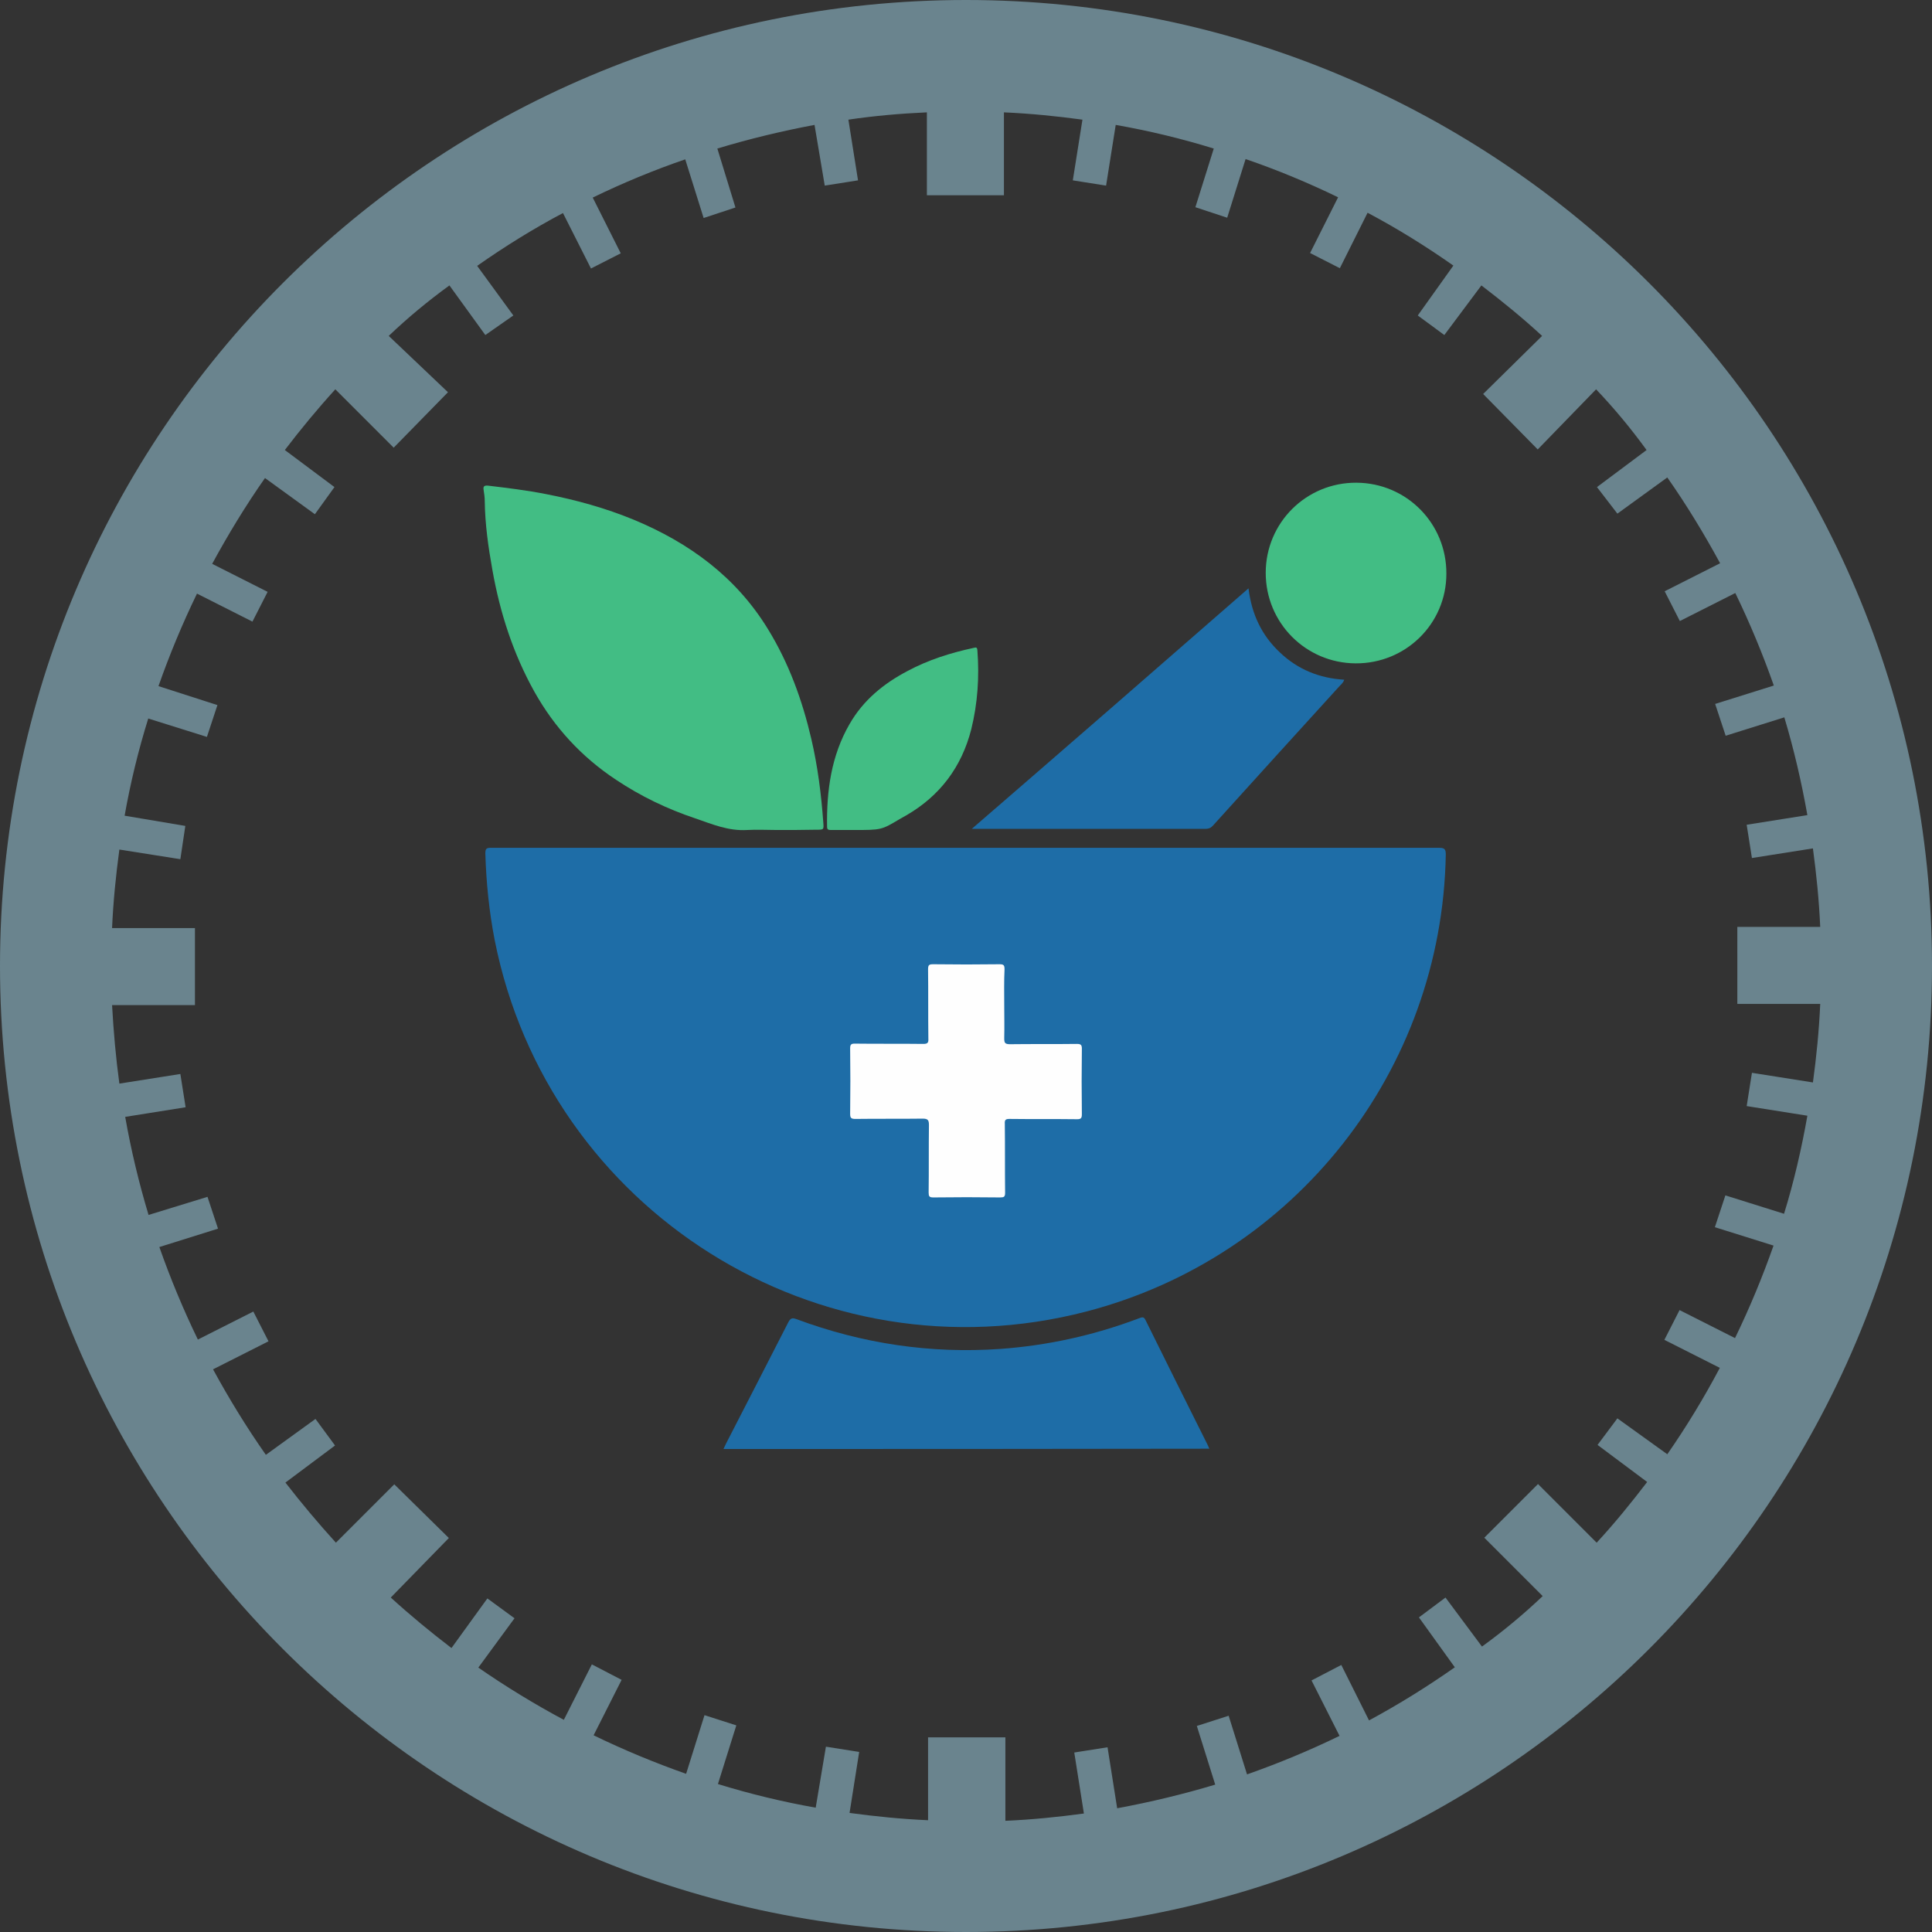
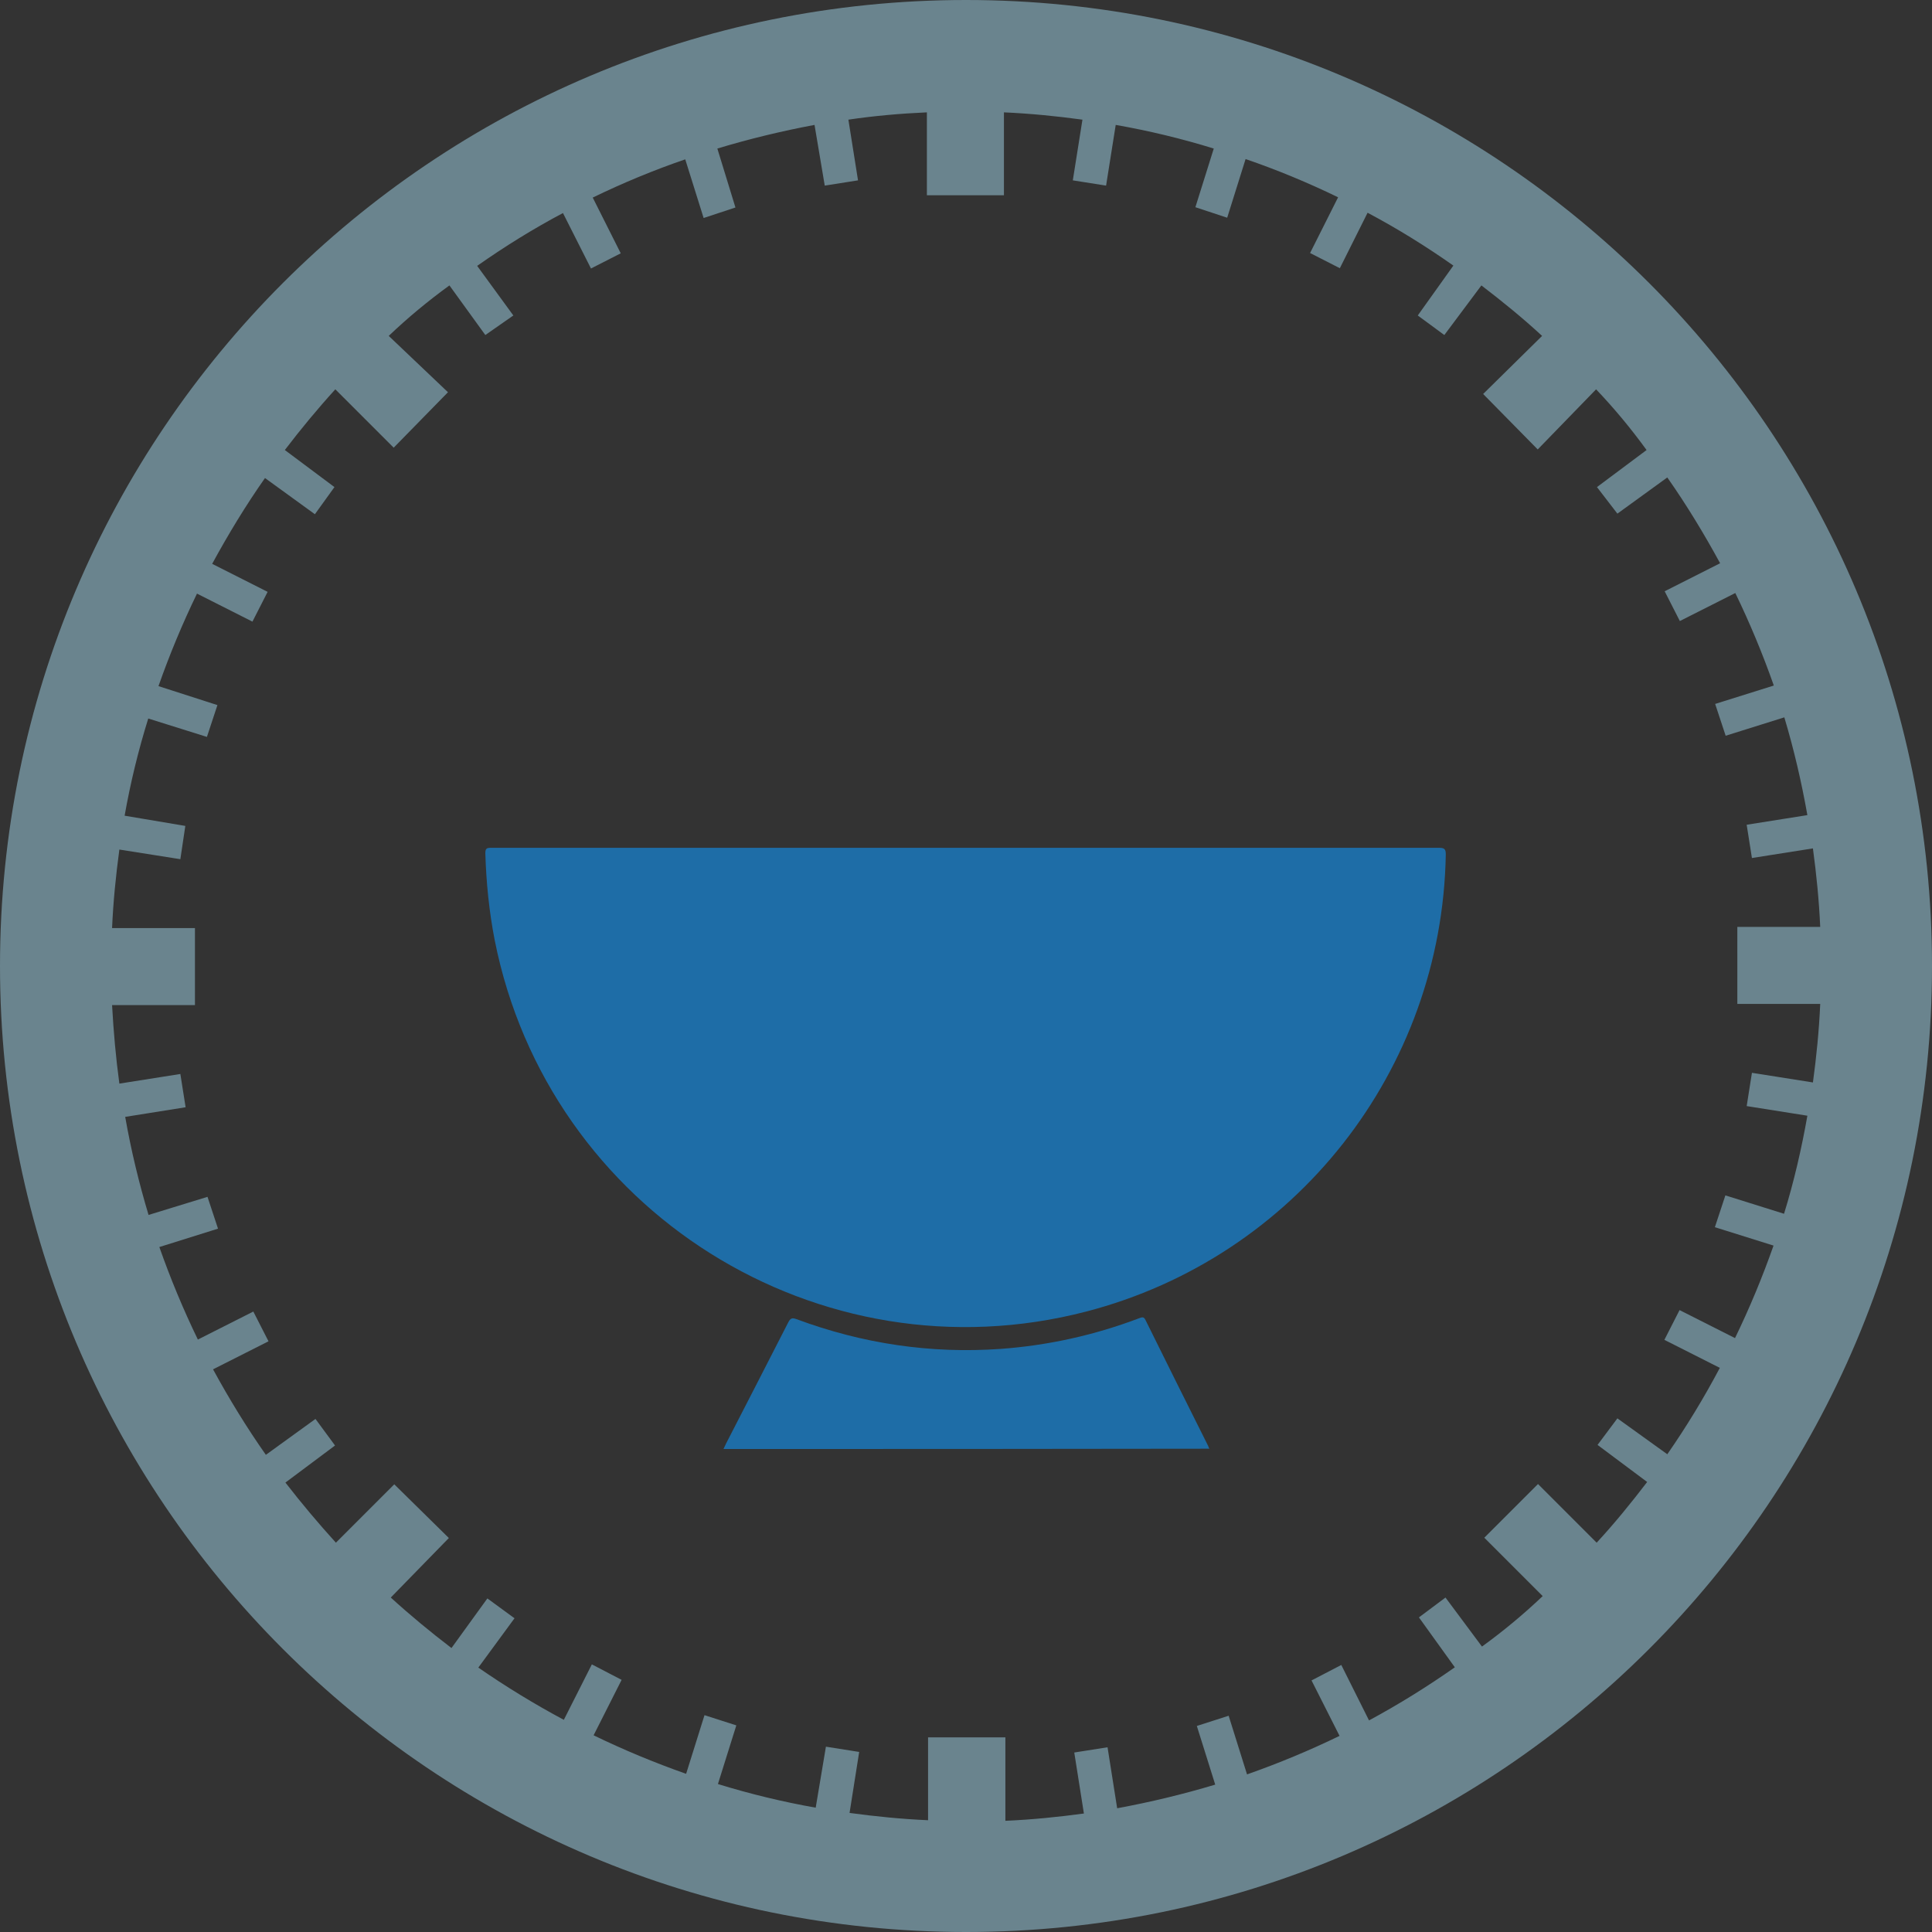
<svg xmlns="http://www.w3.org/2000/svg" version="1.1" id="Ebene_1" x="0px" y="0px" viewBox="0 0 662 662" style="enable-background:new 0 0 662 662;" xml:space="preserve">
  <rect x="0" y="0" width="662" height="662" fill="#333333" stroke="none" />
  <style type="text/css">
	.st0{fill:#6A848E;}
	.st1{fill:#1E6DA7;}
	.st2{fill:#42BD84;}
	.st3{fill:#FEFEFE;}
</style>
  <g id="Gruppe_2" transform="translate(-90 -78)">
    <path id="Pfad_114" class="st0" d="M421,78C238.2,78,90,226.2,90,409s148.2,331,331,331s331-148.2,331-331S603.8,78,421,78z    M644.2,254l17.1-12.4c6.6,9.4,12.6,19.3,18.1,29.4l-19,9.6l5.2,10.2l19-9.6c5,10.3,9.4,20.9,13.2,31.7l-20.1,6.3l3.6,10.9   l20.1-6.3c3.3,11,5.9,22.2,7.9,33.5l-20.8,3.3l1.8,11.4l20.9-3.3c1.2,8.9,2.1,17.8,2.5,26.9h-28.4V422h28.4   c-0.4,9.1-1.3,18.1-2.5,26.9l-20.9-3.3l-1.8,11.4l20.8,3.3c-2,11.3-4.6,22.6-8,33.6l-20.1-6.3l-3.6,10.9l20.1,6.3   c-3.8,10.8-8.2,21.4-13.2,31.7l-19-9.6l-5.2,10.2l19,9.6c-5.4,10.2-11.4,20.1-18,29.6L644.2,564l-6.8,9.1l17,12.7   c-5.5,7.2-11.2,14.2-17.3,20.8L617,586.5l-18.4,18.4l20,20c-6.5,6.2-13.5,12-20.8,17.3l-12.5-16.8l-9.1,6.8l12.3,17.1   c-9.4,6.6-19.2,12.7-29.4,18.2l-9.5-19l-10.2,5.3l9.6,19c-10.3,5-20.9,9.4-31.7,13.2l-6.3-20.1l-10.9,3.5l6.3,20.1   c-11,3.3-22.2,6-33.6,8.1l-3.3-20.9l-11.4,1.8l3.3,20.9c-8.8,1.2-17.8,2.1-26.9,2.5v-28.6H408v28.4c-9.1-0.4-18.1-1.3-26.9-2.5   l3.3-20.9l-11.4-1.8l-3.5,20.9c-11.3-2-22.5-4.7-33.5-8.1l6.3-20.1l-10.9-3.5l-6.3,20.1c-10.8-3.8-21.4-8.2-31.7-13.2l9.6-19   l-10.2-5.3l-9.6,19c-10.1-5.4-19.9-11.4-29.3-17.9l12.4-16.9l-9.3-6.8l-12.3,17c-7.2-5.5-14.1-11.2-20.8-17.3l19.9-20.4l-18.7-18.4   l-20,20c-6-6.6-11.8-13.5-17.3-20.6l17-12.7l-6.7-9.1l-17,12.3c-6.6-9.4-12.6-19.2-18.1-29.3l19-9.6l-5.2-10.2l-19,9.6   c-5-10.3-9.4-20.9-13.2-31.7l20.1-6.3l-3.6-10.9l-20.2,6.2c-3.3-11-6-22.2-8-33.6l20.7-3.3l-1.8-11.4l-20.9,3.3   c-1.2-8.8-2-17.8-2.5-26.9h28.4V396h-28.4c0.4-9.1,1.3-18,2.5-26.9l20.9,3.3l1.7-11.4l-20.8-3.5c2-11.3,4.7-22.4,8.1-33.3l20.1,6.3   l3.6-10.9l-20.2-6.5c3.8-10.8,8.2-21.4,13.2-31.7l19,9.6l5.2-10.2l-19-9.6c5.5-10.1,11.5-20,18.1-29.4l17.1,12.4l6.7-9.3l-17-12.7   c5.5-7.2,11.2-14.1,17.3-20.8l20,20l18.6-19l-20.3-19.3c6.5-6.2,13.5-12,20.8-17.3l12.3,17l9.6-6.7l-12.4-17   c9.4-6.6,19.2-12.7,29.4-18.1l9.6,19l10.2-5.2l-9.6-19.1c10.3-5,20.9-9.4,31.7-13.1l6.3,20.1l10.9-3.6l-6.2-20.2   c10.9-3.3,22.1-6,33.3-8.1l3.5,20.8l11.4-1.8l-3.3-20.8c8.8-1.3,17.8-2.1,26.9-2.5v28.4H434v-28.4c9.1,0.4,18.1,1.3,26.9,2.5   l-3.3,20.8l11.4,1.8l3.3-20.8c11.4,2,22.6,4.7,33.6,8.1l-6.3,20.1l10.9,3.6l6.3-20.1c10.8,3.7,21.4,8.1,31.7,13.1l-9.6,19.1   l10.2,5.2l9.5-19c10.2,5.4,20,11.5,29.4,18.1l-12.2,17.1l9.1,6.7l12.7-17c7.2,5.5,14.2,11.2,20.8,17.3L598.2,213l18.7,19l20-20.6   c6.2,6.5,12,13.5,17.3,20.8l-17,12.7L644.2,254z" />
  </g>
  <g>
    <path class="st1" d="M330.8,290.5c54.1,0,108.2,0,162.3,0c1.9,0,2.3,0.5,2.3,2.3c-1.3,74.1-51.7,138-123.2,156.6   c-91.6,23.8-184.3-34.5-202.7-127.3c-1.9-9.8-2.9-19.7-3.2-29.7c0-1.6,0.4-1.9,1.9-1.9C222.4,290.5,276.6,290.5,330.8,290.5z" />
-     <path class="st2" d="M266.2,284.4c-3.4,0-6.8-0.2-10.2,0c-6.4,0.4-12-2-17.8-4c-9.6-3.2-18.7-7.6-27.1-13.2   c-11.8-7.8-21.1-17.9-28-30.2c-7.3-13.1-11.8-27.1-14.4-41.8c-1.4-7.8-2.5-15.6-2.6-23.5c0-1.3-0.2-2.6-0.4-3.9   c-0.2-1.2,0.3-1.5,1.5-1.4c6.7,0.8,13.3,1.6,19.9,2.9c10.3,2,20.4,4.8,30.1,8.8c19,7.9,35,19.6,45.9,37.4   c7.2,11.7,11.8,24.4,14.9,37.7c2.2,9.4,3.4,19,4.1,28.6c0.2,2.5,0.2,2.5-2.4,2.5C275.1,284.4,270.7,284.4,266.2,284.4z" />
    <path class="st1" d="M247.9,496.5c0.4-0.8,0.6-1.3,0.9-1.9c7.1-13.8,14.2-27.6,21.3-41.5c0.7-1.3,1.2-1.7,2.8-1.1   c22.6,8.4,45.9,11.9,70,10.2c16.3-1.2,32.1-4.7,47.4-10.5c0.9-0.3,1.6-0.7,2.2,0.6c7.1,14.4,14.3,28.8,21.5,43.2   c0.1,0.3,0.2,0.6,0.4,0.9C358.8,496.5,303.5,496.5,247.9,496.5z" />
-     <path class="st1" d="M427.8,201.6c1.1,8.9,4.5,16.1,10.8,22c6.1,5.8,13.5,8.8,22,9.3c-0.4,1.2-1.2,1.7-1.8,2.4   c-14.4,15.8-28.8,31.7-43.1,47.5c-0.7,0.8-1.4,1.2-2.6,1.2c-26.2,0-52.4,0-78.7,0c-0.3,0-0.6,0-1.4,0   C364.8,256.5,396.2,229.2,427.8,201.6z" />
-     <path class="st2" d="M464.5,227.3c-17.1-0.1-30.8-13.9-30.8-31c0-17.2,13.9-31,31.1-30.9s30.9,14,30.8,31.2   C495.6,213.7,481.7,227.4,464.5,227.3z" />
-     <path class="st2" d="M292.5,284.4c-2.6,0-5.2,0-7.8,0c-0.8,0-1.3-0.1-1.3-1.1c-0.2-12.3,1.4-24.3,7.7-35.2   c4.7-8.2,11.7-13.9,19.9-18.2c7.1-3.8,14.7-6.2,22.6-7.9c0.8-0.2,1.2-0.3,1.3,0.8c0.7,9.2,0.1,18.2-2.1,27.1   c-3.3,12.9-10.7,22.8-22.3,29.5c-0.8,0.4-1.5,0.9-2.3,1.3C302,284.4,302,284.4,292.5,284.4z" />
-     <path class="st3" d="M344.1,344.2c0,3.8,0.1,7.7,0,11.5c0,1.6,0.2,2.1,2,2.1c7.6-0.1,15.2,0,22.9-0.1c1.3,0,1.7,0.3,1.7,1.6   c-0.1,7.5-0.1,15,0,22.5c0,1.3-0.3,1.7-1.6,1.7c-7.7-0.1-15.5,0-23.2-0.1c-1.3,0-1.7,0.3-1.6,1.7c0.1,7.9,0,15.8,0.1,23.6   c0,1.4-0.4,1.6-1.7,1.6c-7.6-0.1-15.2-0.1-22.9,0c-1.4,0-1.6-0.4-1.6-1.7c0.1-7.7,0-15.4,0.1-23.1c0-1.6-0.3-2.2-2.1-2.2   c-7.7,0.1-15.4,0-23.1,0.1c-1.4,0-1.8-0.3-1.8-1.7c0.1-7.5,0.1-15,0-22.5c0-1.2,0.3-1.6,1.5-1.6c7.9,0.1,15.8,0,23.6,0.1   c1.4,0,1.8-0.4,1.7-1.8c-0.1-7.9,0-15.9-0.1-23.8c0-1.5,0.4-1.7,1.8-1.7c7.6,0.1,15.1,0.1,22.7,0c1.5,0,1.7,0.4,1.7,1.8   C344,336.3,344.1,340.2,344.1,344.2z" />
  </g>
</svg>